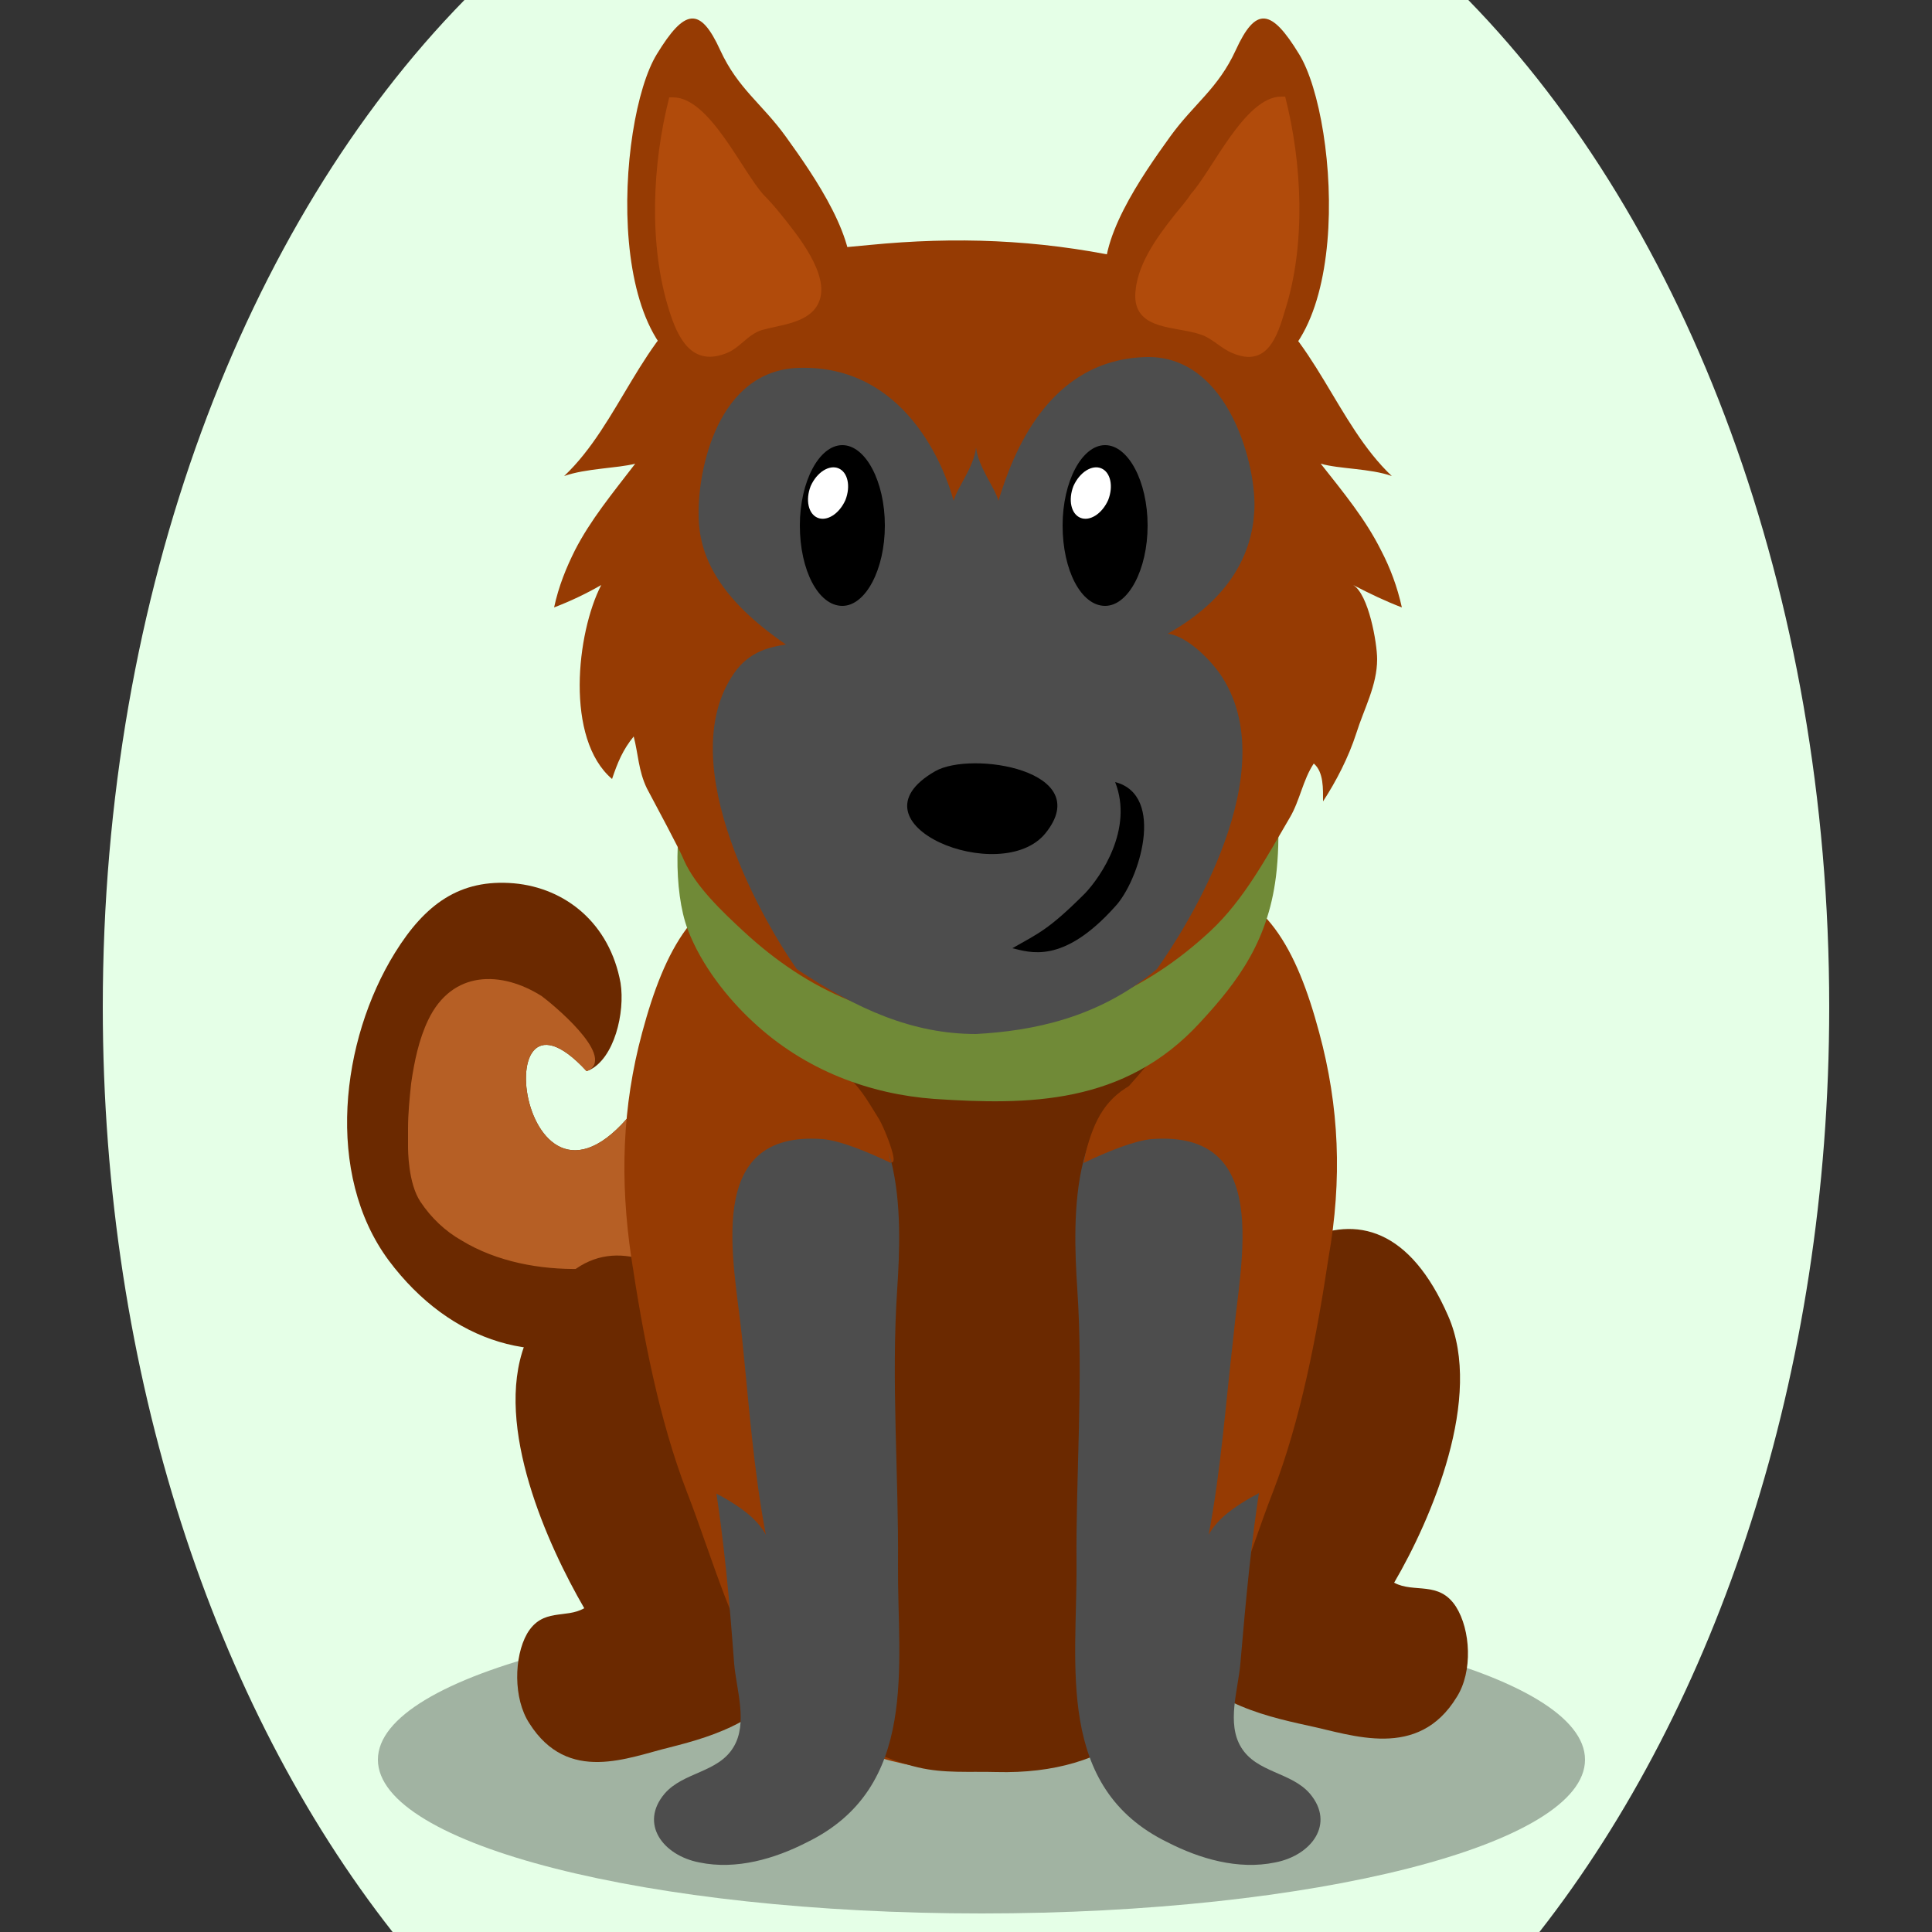
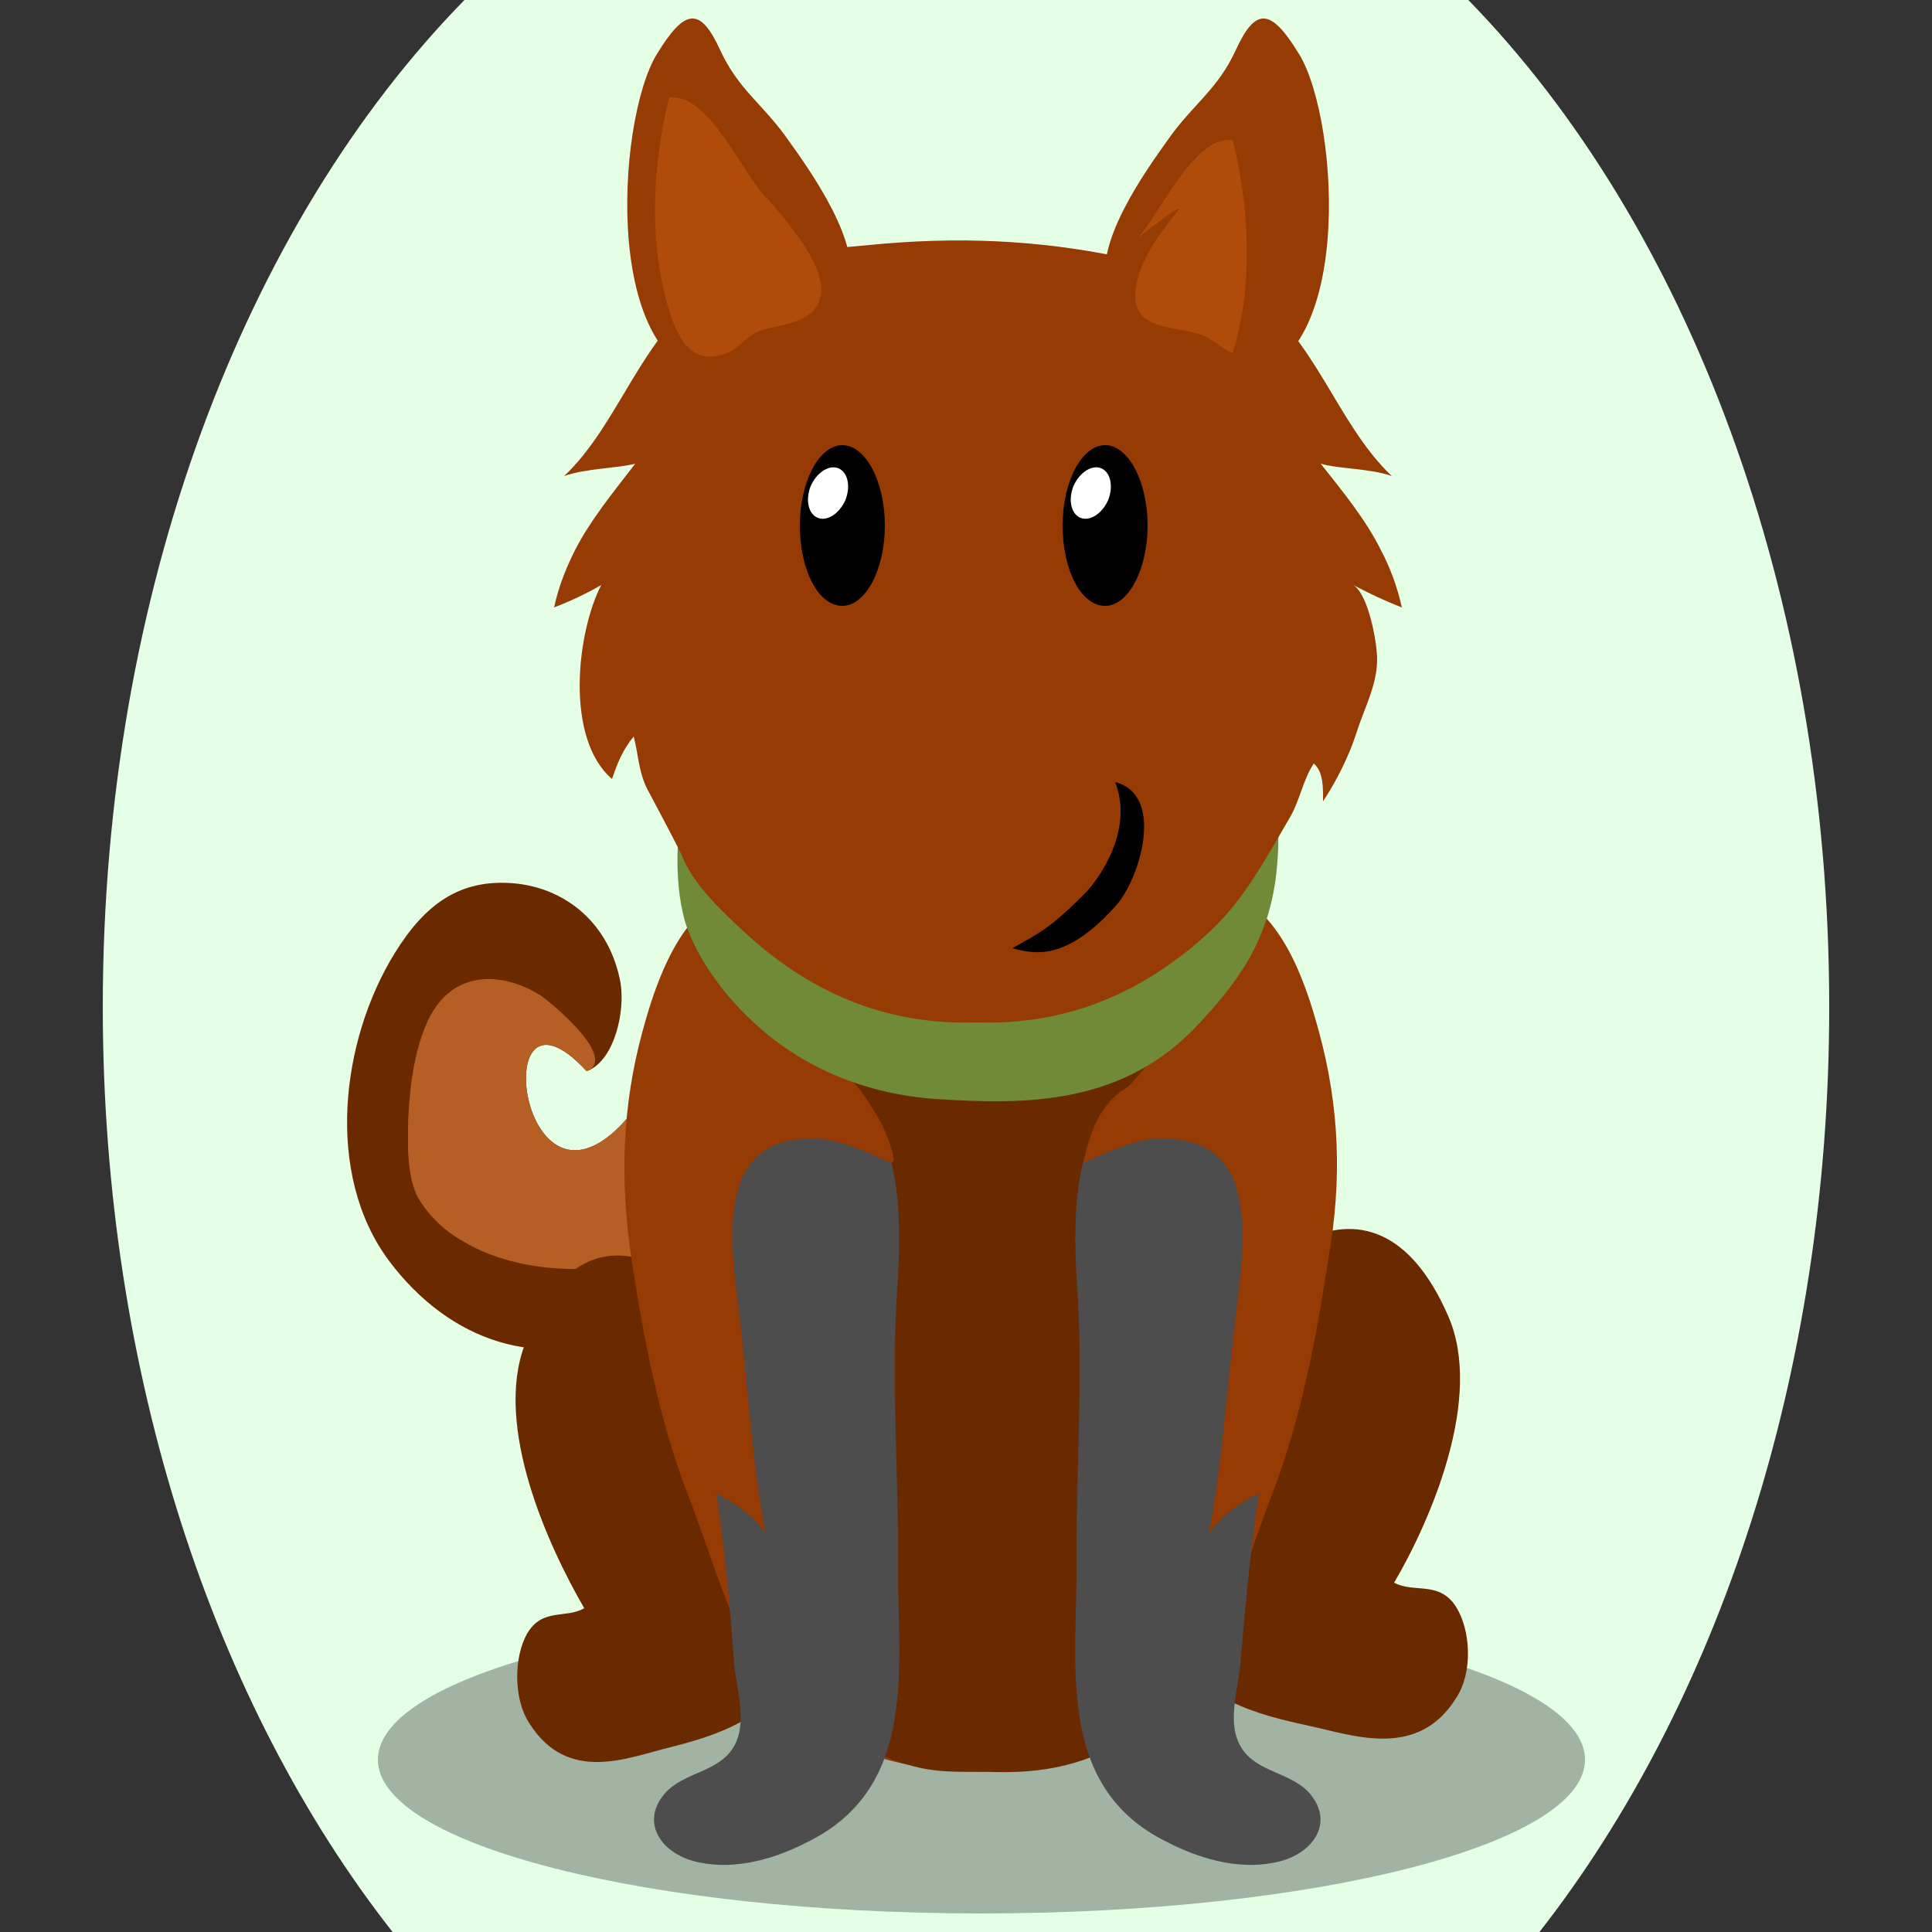
<svg xmlns="http://www.w3.org/2000/svg" version="1.1" id="Ebene_1" x="0px" y="0px" viewBox="0 0 250 250" style="enable-background:new 0 0 250 250;" xml:space="preserve">
  <rect x="0" y="0" width="250" height="250" fill="#333333" stroke="none" />
  <style type="text/css">
	.st0{fill:#6b2900;}
	.st1{fill:#b65f25;}
	.st2{opacity:0.3;}
	.st3{fill:#963b03;}
	.st4{fill:#708a37;}
	.st5{fill:#b14b0b;}
	.st6{fill:#4d4d4d;}
	.st7{fill:#FFFFFF;}

.bgel{fill:#E5FFE7;}</style>
  <path class="bgel" d="M236.7,130.3c0,47.6-14.5,90.3-37.5,119.7H50.8c-23-29.3-37.5-72.1-37.5-119.7C13.3,76.6,31.7,29,60.1,0h129.9  C218.3,29,236.7,76.6,236.7,130.3z" />
  <g>
    <path class="st0" d="M89.2,130.6c-1.4,3.6-3.1,7-5.2,10.3c-16.1,24.7-22.1-17.5-8.1-2.3c0.1,0,0.2-0.1,0.3-0.1   c3.3-1.5,4.7-7.5,4.1-11.3c-1.4-7.7-7.1-12.3-13.8-12.9c-7-0.6-11.5,2.7-15.4,9c-7,11.3-9.1,28.6-0.8,39.8   c8,10.7,19.8,14.3,30.8,9.2c2.3-1.1,5.6-2.9,9-5.2c1.7,1.8,3.6,3.9,5.7,6C93.9,160.3,91.2,142.8,89.2,130.6z" />
    <path class="st1" d="M89.2,130.6c-1.4,3.6-3.1,7-5.2,10.3c-16.1,24.7-22.1-17.5-8.1-2.3c0.1,0,0.2-0.1,0.3-0.1c3.4-2-5-8.8-6.1-9.6   c-5.2-3.3-11.6-3.4-14.7,3.1c-1.2,2.5-1.8,5.4-2.2,8.2c-0.2,1.9-0.4,3.9-0.4,5.8c0,0.8,0,1.5,0,2.3c0-0.1,0-0.1,0,0   c0,0.5,0,4.8,1.6,7.2c1.4,2.1,3.2,3.8,5.3,5c4.6,2.8,10.2,3.8,15.4,3.7c3-0.1,6.2-0.4,8.9-2c0.5-1.1,2.8,1.3,6.2,5   c1.7,1.8,3.6,3.9,5.7,6C93.9,160.3,91.2,142.8,89.2,130.6z" />
    <path class="st2" d="M205.1,227.7c0,11-35,19.9-78.1,19.9c-43.1,0-78.1-8.9-78.1-19.9c0-11,35-19.9,78.1-19.9   C170.2,207.7,205.1,216.7,205.1,227.7z" />
    <g>
      <path class="st0" d="M169.3,223.3c-6.4-1.4-13.9-3.2-18.6-10.8c-4.5-7.3-5-21.4-0.6-30.4c9.5-19.3,27.5-34.3,37.3-11.8    c4.6,10.5-2.2,26.3-7,34.5c2.6,1.4,5.8-0.3,8,3.1c1.9,3,2.2,8.4,0.1,11.7C183.5,227.8,175,224.5,169.3,223.3z" />
      <path class="st0" d="M86.7,226.1c5.9-1.5,12.9-3.6,17.1-11.1c4-7.3,4-21.4-0.5-30.2c-9.5-19-26.9-33.4-35.4-10.8    c-4,10.6,3,26,7.7,34.1c-2.4,1.4-5.4-0.1-7.4,3.3c-1.7,3-1.8,8.4,0.3,11.6C73.5,230.9,81.3,227.4,86.7,226.1z" />
    </g>
    <path class="st3" d="M170.7,133.6c-2.9-10.8-7-18.5-16.2-19.6c-8.9-1.1-18.1-2.9-27.1-3.2v0c-0.2,0-0.3,0-0.5,0c-0.2,0-0.3,0-0.5,0   v0c-9,0.4-18.2,2.2-27.1,3.2c-9.2,1.1-13.3,8.8-16.2,19.6c-2.6,9.6-2.9,19.1-1.4,29.2c1.5,10,3.6,21,7.2,30.3   c3.2,8.2,6.1,19,11,25.5c1.7,2.3,3.8,3.8,6.1,4.6c3.3,3.5,11.3,6,20.7,6c9.3,0,17.3-2.5,20.7-6c0,0,0.1,0,0.1,0   c0.1-0.1,0.1-0.2,0.1-0.2c0,0,0,0,0,0c0,0.1-0.1,0.2-0.1,0.2c2.3-0.8,4.4-2.3,6.2-4.6c4.9-6.5,7.8-17.3,11-25.5   c3.6-9.3,5.7-20.3,7.2-30.3C173.7,152.6,173.3,143.2,170.7,133.6z" />
    <path class="st0" d="M148.7,150.8c-2.8-2.2-10.1,2-7.2-4c1.6-3.3,4.3-5.8,6.6-8.6c1.6-2,3.4-4.2,4.6-6.4c0.9-1.6,1.7-4.9,0.5-6.6   c-1.1-1.5-3.6-1.5-5.2-1.4c-4.8,0.3-9.2,2.4-13.8,3.5c-5.2,1.2-11.7,1.2-17,0.4c-3.2-0.5-6.6-1.3-9.8-2.4c-2.3-0.8-5.1-2.8-6.2,0.6   c-0.7,1.9,0.2,4.5,1.2,6.1c1.8,3,5,5.1,7.5,7.5c1.7,1.6,2.7,3.5,3.9,5.4c0.6,1.1,1.4,3.1,1.7,4.3c0.5,2-0.4,1-2.2,0.8   c-4.7-0.7-10.7,1.8-11.6,7c-1.1,6.3-2.7,12.5-3.7,18.9c-2.1,13-3.1,28.4,3.8,40.3c3.7,6.4,9.8,10.8,17,12.5   c3.4,0.8,6.6,0.5,10.1,0.6c30.5,0.8,31.5-31.9,27.6-54.4c-0.9-5.5-2.8-10.7-4.3-16.1C151.1,155.9,150.8,152.4,148.7,150.8z" />
    <g>
      <path class="st4" d="M89.1,101.4c-1.8,5-2,13.9-0.1,18.9c1.8,4.7,5.2,8.9,8.3,11.8c6.9,6.5,15.4,9.5,23.6,10.1    c12.1,0.8,24.6,0.8,34.4-9.9c4.9-5.3,9-10.7,9.9-19.7c2.3-23.5-13.7-28.8-27.3-32.2c-12.8-3.2-32.5-5.5-42.2,9.6    C93.7,93.2,90.5,97.5,89.1,101.4z" />
    </g>
    <g>
      <path class="st3" d="M181.4,78.6c-0.6-2.7-1.5-5.1-2.7-7.4c-2-4-4.8-7.4-7.8-11.2c2.4,0.7,6.4,0.6,9.2,1.6    c-7.2-6.8-10-18.3-18.6-23.8c-4.6-3-11-3.4-16.3-4.5c-11-2.3-21.5-2.7-32.7-1.6c-2.8,0.3-6,0.4-8.7,1.3c-3.7,1.2-9.1,2.7-12.3,4.8    C83,43.3,80.2,54.8,73,61.6c2.8-1,6.9-1,9.2-1.6c-3,3.9-5.8,7.3-7.8,11.2c-1.1,2.2-2.1,4.6-2.7,7.4c2.1-0.8,4.2-1.8,6.1-2.9    c-3.2,6.2-4.7,19.9,1.4,25.1c0.7-2.1,1.4-3.8,2.8-5.5c0.6,2.3,0.6,4.4,1.7,6.7c1,1.9,4.3,8,4.8,9.3c1.5,3.4,5,6.7,7.7,9.2    c8.3,7.7,18.1,12.2,30.2,11.8c12,0.4,21.9-4.1,30.2-11.8c4.4-4.1,7.3-9.6,10.3-14.7c1.3-2.2,1.7-4.9,3.1-7    c1.3,1.1,1.2,3.3,1.2,4.9c1.7-2.6,3.3-5.7,4.3-8.8c1-3.2,2.7-6.2,2.7-9.6c0-2.1-1.1-8.4-3.1-9.6C177.2,76.8,179.3,77.8,181.4,78.6    z" />
    </g>
    <g>
      <g>
        <g>
          <path class="st3" d="M93.8,49.1c7.5,0,14.2-4.7,16.1-11.9c1.5-5.8-4.6-14.5-8.2-19.5c-3.1-4.3-6.2-6.2-8.5-11.2      C90.6,0.8,88.6,1.1,85,7C79.7,15.6,77.7,49.1,93.8,49.1z" />
          <path class="st5" d="M101.1,27.8c2,2.5,6.3,7.7,4.9,11.2c-1.1,2.8-4.9,3-7.4,3.7c-1.9,0.6-2.8,2.3-4.6,3c-4.5,1.8-6.3-2-7.4-5.5      c-2.7-8.5-2.2-19,0-27.6c0.2,0,0.3,0,0.5,0c4.7,0,8.9,9.5,11.7,12.6C99.5,25.9,100.3,26.8,101.1,27.8z" />
        </g>
      </g>
      <g>
        <g>
          <path class="st3" d="M159.3,49.1c-7.5,0-14.3-4.7-16.1-11.9c-1.5-5.8,4.6-14.5,8.2-19.5c3.1-4.3,6.2-6.2,8.5-11.2      c2.6-5.7,4.6-5.4,8.2,0.5C173.4,15.6,175.5,49.1,159.3,49.1z" />
-           <path class="st5" d="M152,27.8c-2.3,2.9-5.1,6.7-5.1,10.6c0.1,4.4,5.4,3.8,8.5,4.9c1.5,0.5,2.6,1.8,4.1,2.4      c4.5,1.9,5.8-2.2,6.8-5.6c2.7-8.5,2.2-19,0-27.6c-0.2,0-0.3,0-0.5,0c-4.7,0-8.9,9.5-11.7,12.6C153.6,25.9,152.8,26.8,152,27.8z" />
+           <path class="st5" d="M152,27.8c-2.3,2.9-5.1,6.7-5.1,10.6c0.1,4.4,5.4,3.8,8.5,4.9c1.5,0.5,2.6,1.8,4.1,2.4      c2.7-8.5,2.2-19,0-27.6c-0.2,0-0.3,0-0.5,0c-4.7,0-8.9,9.5-11.7,12.6C153.6,25.9,152.8,26.8,152,27.8z" />
        </g>
      </g>
    </g>
    <g>
      <g>
        <path class="st6" d="M140.2,150.2c1.1-4.1,3.2-7.6,7.1-9.5c9-4.4,19.2-1.2,22.1,8.1c4.6,14.8-3.9,28.2-6.2,42.5     c-1.3,8-2,15.9-2.7,24c-0.3,3.4-1.8,7.7,0.1,10.8c2,3.3,6.5,3.2,8.9,6c3.3,3.9,0.2,8-4.5,8.9c-4.8,1-9.8-0.5-13.9-2.6     c-14.6-7.1-11.7-23-11.8-35.9c-0.1-11.8,0.9-23.8,0.1-35.7C139.1,162.2,138.8,155.7,140.2,150.2z" />
        <path class="st3" d="M156.4,198.6c1.2-2.2,3.5-3.7,5.6-4.9c0.4-0.2,0.8-0.4,1.2-0.7c0.1-0.4,0.1-0.8,0.2-1.2     c2.3-14.6,11-28.4,6.3-43.5c-2.9-9.5-13.4-12.8-22.6-8.3c-4,1.9-5.5,4.9-6.6,9.1c0,0-0.3,1.4-0.3,1.4c3.1-1.5,6.6-2.9,8.8-3.1     c15.7-1.2,11.5,15.8,10.6,25.6C158.6,181.6,158,190.2,156.4,198.6z" />
      </g>
      <g>
        <path class="st6" d="M115.3,150.2c-1.1-4.1-3.2-7.6-7-9.5c-9-4.4-19.2-1.2-22.1,8.1c-4.6,14.8,3.9,28.2,6.2,42.5     c1.3,8,2,15.9,2.6,24c0.3,3.4,1.8,7.7-0.1,10.8c-2,3.3-6.5,3.2-8.9,6c-3.3,3.9-0.2,8,4.5,8.9c4.8,1,9.8-0.5,13.9-2.6     c14.6-7.1,11.7-23,11.8-35.9c0.1-11.8-0.9-23.8-0.1-35.7C116.4,162.2,116.7,155.7,115.3,150.2z" />
        <path class="st3" d="M99.1,198.6c-1.2-2.2-3.5-3.7-5.6-4.9c-0.4-0.2-0.8-0.4-1.2-0.7c-0.1-0.4-0.1-0.8-0.2-1.2     c-2.3-14.6-11-28.4-6.3-43.5c2.9-9.5,13.4-12.8,22.6-8.3c4,1.9,5.5,4.9,6.6,9.1c0,0,0.3,1.4,0.3,1.4c-3.1-1.5-6.6-2.9-8.8-3.1     C90.9,146.2,95,163.2,96,172.9C96.9,181.6,97.5,190.2,99.1,198.6z" />
      </g>
    </g>
-     <path class="st6" d="M162.3,66.2c0.4-5.6-3.2-20.1-13.8-20c-12.9,0.2-17.5,12.7-19.3,18.6c-0.5-1.8-2.6-4.3-2.9-6.9v-0.1   c0,0,0,0,0,0.1c0,0,0,0,0-0.1v0.1c-0.3,2.6-2.4,5.1-2.9,6.9c-1.2-4.4-6.3-17.6-20-17.2c-10.6,0.3-13.1,13.3-13,19   c0,5.4,2.7,10.9,11.3,16.8c-1.9,0.3-4.7,0.8-6.7,3.7c-8.3,11.9,4.4,33.1,8.1,38.3c7.8,5.2,15,8.4,23.2,8.4c7.2-0.4,15.8-2,23.4-8.4   c3.7-5.2,16.9-25.7,8.1-38.3c-1.9-2.6-4.7-4.9-6.7-5.1C159.3,77.4,162,71.5,162.3,66.2z" />
-     <path d="M121,99.8c-11.8,6.8,8.6,15.1,14.3,8C141.8,99.7,125.7,97.1,121,99.8z" />
    <g>
      <path d="M114.5,68c0,5.7-2.5,10.4-5.5,10.4c-3.1,0-5.5-4.6-5.5-10.4c0-5.7,2.5-10.4,5.5-10.4C112,57.6,114.5,62.3,114.5,68z" />
      <path class="st7" d="M108.5,60.6c-1.2-0.5-2.8,0.5-3.6,2.3c-0.7,1.8-0.3,3.6,0.9,4.1c1.2,0.5,2.8-0.5,3.6-2.3    C110.1,62.9,109.7,61.1,108.5,60.6z" />
    </g>
    <g>
      <path d="M148.5,68c0,5.7-2.5,10.4-5.5,10.4c-3.1,0-5.5-4.6-5.5-10.4c0-5.7,2.5-10.4,5.5-10.4C146,57.6,148.5,62.3,148.5,68z" />
      <path class="st7" d="M142.5,60.6c-1.2-0.5-2.8,0.5-3.6,2.3c-0.7,1.8-0.3,3.6,0.9,4.1c1.2,0.5,2.8-0.5,3.6-2.3    C144.1,62.9,143.7,61.1,142.5,60.6z" />
    </g>
    <path d="M144.3,101.2c2.4,6.1-1.9,12.3-3.9,14.4c-4.8,4.8-6.1,5.2-9.4,7.1c2.2,0.5,6.5,2.2,13.3-5.4   C147.4,114,150.9,102.9,144.3,101.2z" />
  </g>
</svg>